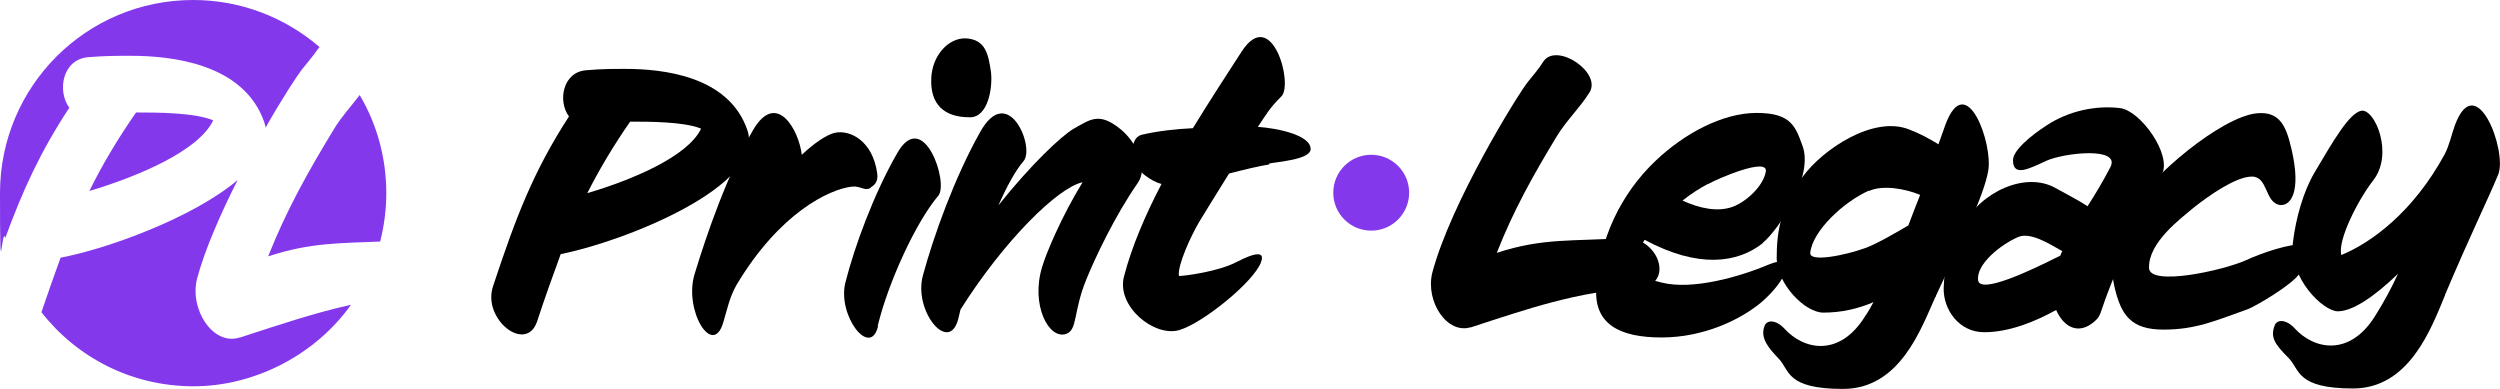
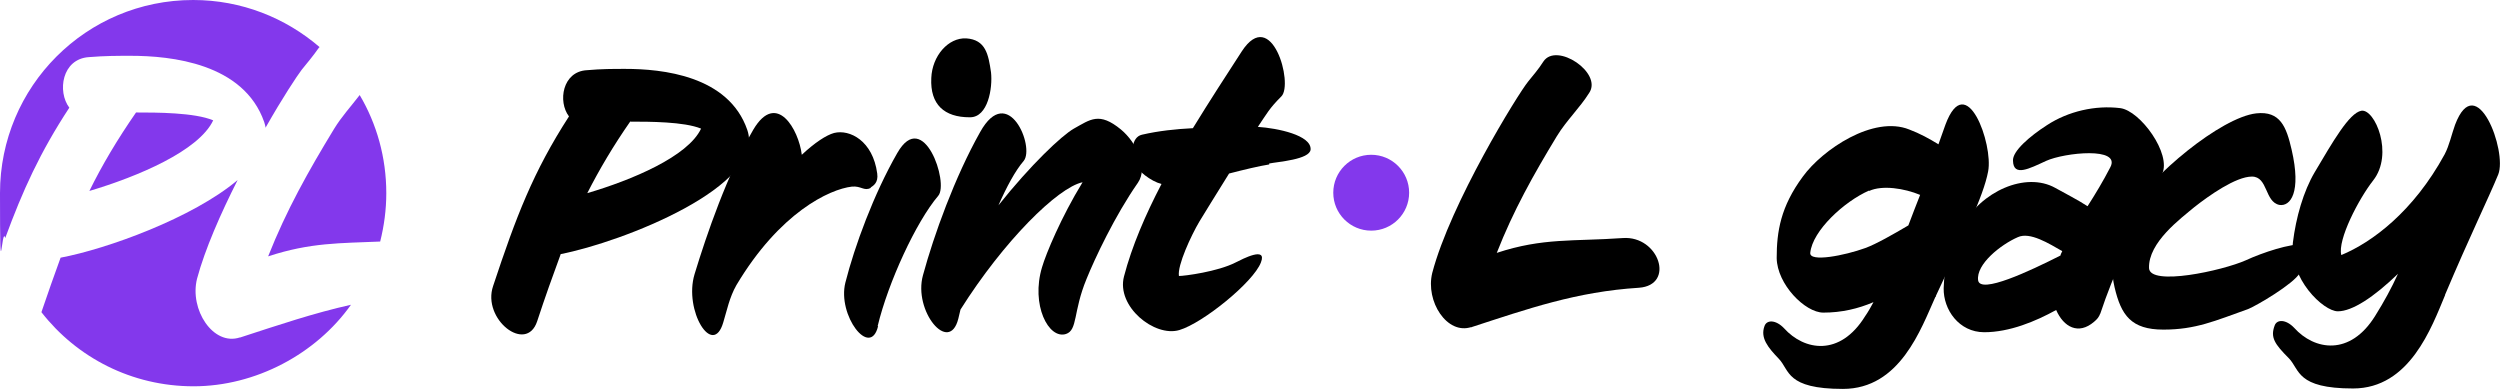
<svg xmlns="http://www.w3.org/2000/svg" id="Layer_1" version="1.1" viewBox="0 0 573.4 89.2">
  <defs>
    <style>
      .st0 {
        fill: #8338ec;
      }
    </style>
  </defs>
  <g>
    <path d="M128.6,58.3c-1.8,4.9-3.6,9.9-5.4,15.4-2.5,7.5-12.7-.5-10.1-8.1,5.3-16,9.2-26.2,17.4-38.9-2.6-3.4-1.5-10.3,4.1-10.6,3.4-.3,6-.3,8.8-.3,8.4,0,23.7,1.5,28,14,4.4,12.8-28.5,25.7-42.9,28.5h0ZM144.6,27.8c-3.9,5.6-7.1,11-9.9,16.5,10.2-3,23.1-8.4,26.1-14.8-3.9-1.6-11.9-1.6-16.2-1.6h0Z" />
    <path d="M199.7,43.1c-1.5.8-2.2-.5-4.3-.3-5.2.6-16.6,6-26.5,22.6-1.6,2.8-2.2,5.9-3,8.5-2.4,8.3-9.1-2.7-6.6-11,2.8-9.2,7.5-22.9,13.5-33.2,5.3-8.9,10.4,0,11.1,5.8,3-2.8,5.6-4.5,7.4-5,3.6-.9,8.9,1.8,9.9,9.3.3,2.1-.9,2.8-1.5,3.2h0Z" />
    <path d="M201.4,74.8c-1.8,7.5-9.4-2.5-7.5-10,2.1-8.3,6.5-20.3,11.9-29.7,6-10.5,11.9,6.9,9.4,9.8-5.1,6-11.5,19.9-13.9,29.9h.1ZM222.4,26.9c-5.8,0-9.1-2.9-8.8-9,.2-5.1,3.9-9.3,8-9.1,4.5.3,5.1,3.7,5.7,7.8.4,3.6-.7,10.3-4.8,10.3h0Z" />
    <path d="M249.2,64c-3.1,7.5-2,11.7-4.7,12.6-4,1.3-8.1-6.7-5.5-15.3.9-3.1,4.4-11.5,9.3-19.5-5.7,1.2-18.1,13.5-28,29.2-.2.7-.3,1.4-.5,2.1-2.1,8.3-10.4-1.8-8.1-10,2.5-9.2,7.3-22.5,13.1-32.8,6.4-11.5,12.6,3.4,10,6.6-1.9,2.2-3.9,5.9-5.8,10.2,7.4-9.3,14.5-16,17.3-17.6,3.8-2.1,5.8-3.9,10.8.2,3.6,3,6.3,8.7,3.9,12.2-5.3,7.6-9.9,17.4-11.8,22.1Z" />
    <path d="M291.2,37.7c-2.5.4-5.8,1.2-9.3,2.1-3,4.8-5.7,9.2-6.8,11-1.9,3.2-5.1,10.1-4.7,12.5,1.3,0,8.9-1,13-3.1,1.6-.8,7.3-3.8,5.8,0-1.7,4.5-13.3,13.9-18.7,15.5-5.7,1.7-14.5-5.4-12.7-12.3,1.8-6.9,4.9-14.1,8.6-21.2-2.4-.6-5.7-3.1-6.3-5-.6-1.9-.7-5.7,1.8-6.3,3.9-.9,7.8-1.3,11.7-1.5,3.8-6.2,7.7-12.2,11.2-17.6,6.9-10.6,11.9,7.5,9.1,10.3s-3.3,3.9-5.4,7c4.5.3,12.3,1.9,12.1,5.2-.2,2.3-7.5,2.8-9.5,3.2v.2Z" />
    <path d="M337.5,75c-5.6,1.9-10.6-5.9-9-12.4,4.2-16,19.7-41.1,22-43.9,1.1-1.4,2.3-2.7,3.5-4.6,3-4.5,13.6,2.6,10.5,7.2-2.2,3.5-5.2,6.3-7.4,9.9-5.4,8.9-10,17.1-13.8,26.8,10.6-3.5,17.6-2.6,28.9-3.4,8.3-.6,12.1,10.8,3.7,11.4-14.3.9-25.4,4.8-38.6,9.1h.2Z" />
-     <path d="M404.4,55.7c-5.9,4.7-14.9,5.9-27.2-.7-.9,1.5-1.5,3-1.8,4.5-.8,3.9,1.5,4.2,5.7,5.3,7,1.8,17.9-1.3,24.5-4.1,6.8-2.8,4.3,3.6-1.7,8.7-4.7,3.9-13.1,8-22.8,8s-15.3-3.1-15-10.9c.6-11.7,5.8-22.2,13.6-29.6,6.5-6.2,15.3-11,23.2-11s8.9,3.1,10.5,7.5c2.7,7-5.5,19.4-9.1,22.3h0ZM391.7,42.2c-1.9,1-3.9,2.3-5.8,3.8,3.9,1.8,8.1,2.7,11.6,1.4,3.1-1.2,6.9-4.7,7.5-8,.7-3.5-11.1,1.6-13.2,2.8h-.1Z" />
    <path d="M443.9,68.1c-3.3,7.3-8.1,21.1-21.2,21.1s-12.2-4.3-14.7-6.9-4.3-4.8-3.3-7.5c.5-1.5,2.6-1.5,4.5.5,4.6,5.1,12.8,6.6,18.6-2.8.7-1,1.3-2.1,1.9-3.2-3.5,1.5-7.3,2.4-11.5,2.4s-10.6-6.5-10.7-12.5c0-6.1.9-11.8,6-18.7,4.5-6.2,16.2-14.1,24.4-10.8,2.4.9,4.6,2.1,6.7,3.4.5-1.5,1.1-3,1.6-4.5,4.8-12.9,11,4.5,9.8,10.7-1.1,5.9-5.8,15.2-12,28.6v.2ZM428.7,43.7c-5.7,2.5-13,9.2-13.5,14.3-.2,2.2,7.9.6,12.6-1.1,2.5-.9,6.5-3.2,9.9-5.2.9-2.4,1.8-4.7,2.7-7-3.6-1.5-8.7-2.3-11.7-.9h0Z" />
    <path d="M481.8,71.7c-.4,1.1-.8,1.5-1.5,2.1-3.6,3.1-7,1.2-8.7-2.7-4.7,2.6-10.7,5.1-16.5,5.1s-9.4-5.2-9.3-10.1c.2-5,.7-7.5,4.2-14.1,4.3-8.1,14.6-12.7,21.4-8.9,2.5,1.4,5.1,2.7,7.4,4.2,1.8-2.8,3.6-5.8,5.2-8.9,2.6-4.8-10.5-3.4-14.7-1.5-3.9,1.8-7.5,3.7-7.6,0-.2-2.2,3.9-5.7,7.8-8.2,4.9-3.2,11.1-4.6,16.8-3.9,4.6.6,11.8,10.5,9.6,15.1-7.5,15.4-11,22.5-14.2,32.1v-.3ZM462.8,54.4c-3.9,1.7-9.6,6.2-9.1,9.9.5,3.2,11.8-2.1,18.9-5.7,0-.3.3-.7.4-1-3-1.7-7.4-4.5-10.2-3.2h0Z" />
    <path d="M527.5,62.6c-1.4,2.5-9.9,7.5-11.9,8.3-7.6,2.7-12,4.7-19.4,4.7s-9.7-3.3-11.2-9.7c-1.5-6.3.5-12.3,3.5-17.4,4.7-8.1,20.9-21.6,29-22.5,5.5-.6,6.9,3.1,8.1,8.3,2.3,9.9-.3,13.1-2.8,12.7-3.4-.7-2.6-6.5-6.3-6.5s-9.9,4.4-13.2,7c-3.1,2.6-10.6,8.1-10.4,14,.2,4.2,16.8.6,22.2-1.8,3.9-1.8,10.3-3.9,13.1-3.6,1.7.3.9,3.7-.6,6.5h0Z" />
    <path d="M560.8,67.7c-3.1,7.4-8.1,21.4-21.1,21.4s-12.2-4.3-14.7-6.9c-3.3-3.3-4.3-4.8-3.3-7.5.5-1.5,2.6-1.5,4.5.5,4.6,5.1,12.8,6.6,18.6-2.8,2-3.2,3.7-6.3,5.2-9.6-5.6,5.4-10.5,8.6-13.8,8.6s-11.2-7.5-10.3-15.8c.7-5.7,2.4-11.7,5-16.1,4.1-6.9,7.9-13.6,10.7-14.1,3.1-.5,7.5,9.9,2.7,16-3.3,4.2-8.2,13.6-7.3,17.1,7-2.9,16.5-9.9,23.7-23.1,1.1-2.1,1.6-4.6,2.4-6.8,4.9-12.9,12,6.1,9.9,11.4-2.3,5.6-6.5,14.1-12.2,27.6h0Z" />
    <circle class="st0" cx="314.5" cy="44.2" r="8.7" />
  </g>
  <g>
    <path class="st0" d="M15.9,24.7c-2.8-3.7-1.7-11.2,4.5-11.6,3.7-.3,6.5-.3,9.6-.3,9.2,0,25.9,1.7,30.6,15.2.1.4.3.9.3,1.3,3.9-6.9,7.3-12,8.3-13.3,1.2-1.5,2.5-3,3.9-5,0,0,.1-.1.2-.2C65.5,4.1,55.4,0,44.3,0,19.8,0,0,19.8,0,44.3s.4,7,1.2,10.3c4-10.9,8-19.7,14.7-29.9Z" />
    <path class="st0" d="M76.6,29.6c-5.9,9.7-10.9,18.6-15.1,29.2,9.7-3.2,16.6-3,25.7-3.4.9-3.6,1.4-7.3,1.4-11.1,0-8.2-2.2-15.9-6.1-22.5-2,2.6-4.2,5-5.9,7.8Z" />
    <path class="st0" d="M55,77.4c-6.1,2-11.6-6.4-9.8-13.5,1.8-6.7,5.4-14.9,9.3-22.6-10.3,8.7-30,15.8-40.6,17.8h0c-1.5,4.1-2.9,8.1-4.4,12.5,8.1,10.4,20.7,17,34.9,17s28.1-7.4,36.1-18.7c-8.5,1.9-16.5,4.6-25.4,7.5Z" />
    <path class="st0" d="M20.5,43.8c11.1-3.3,25.1-9.2,28.4-16.2-4.3-1.8-13-1.8-17.7-1.8h0c-4.3,6.2-7.8,12.1-10.7,18Z" />
  </g>
</svg>